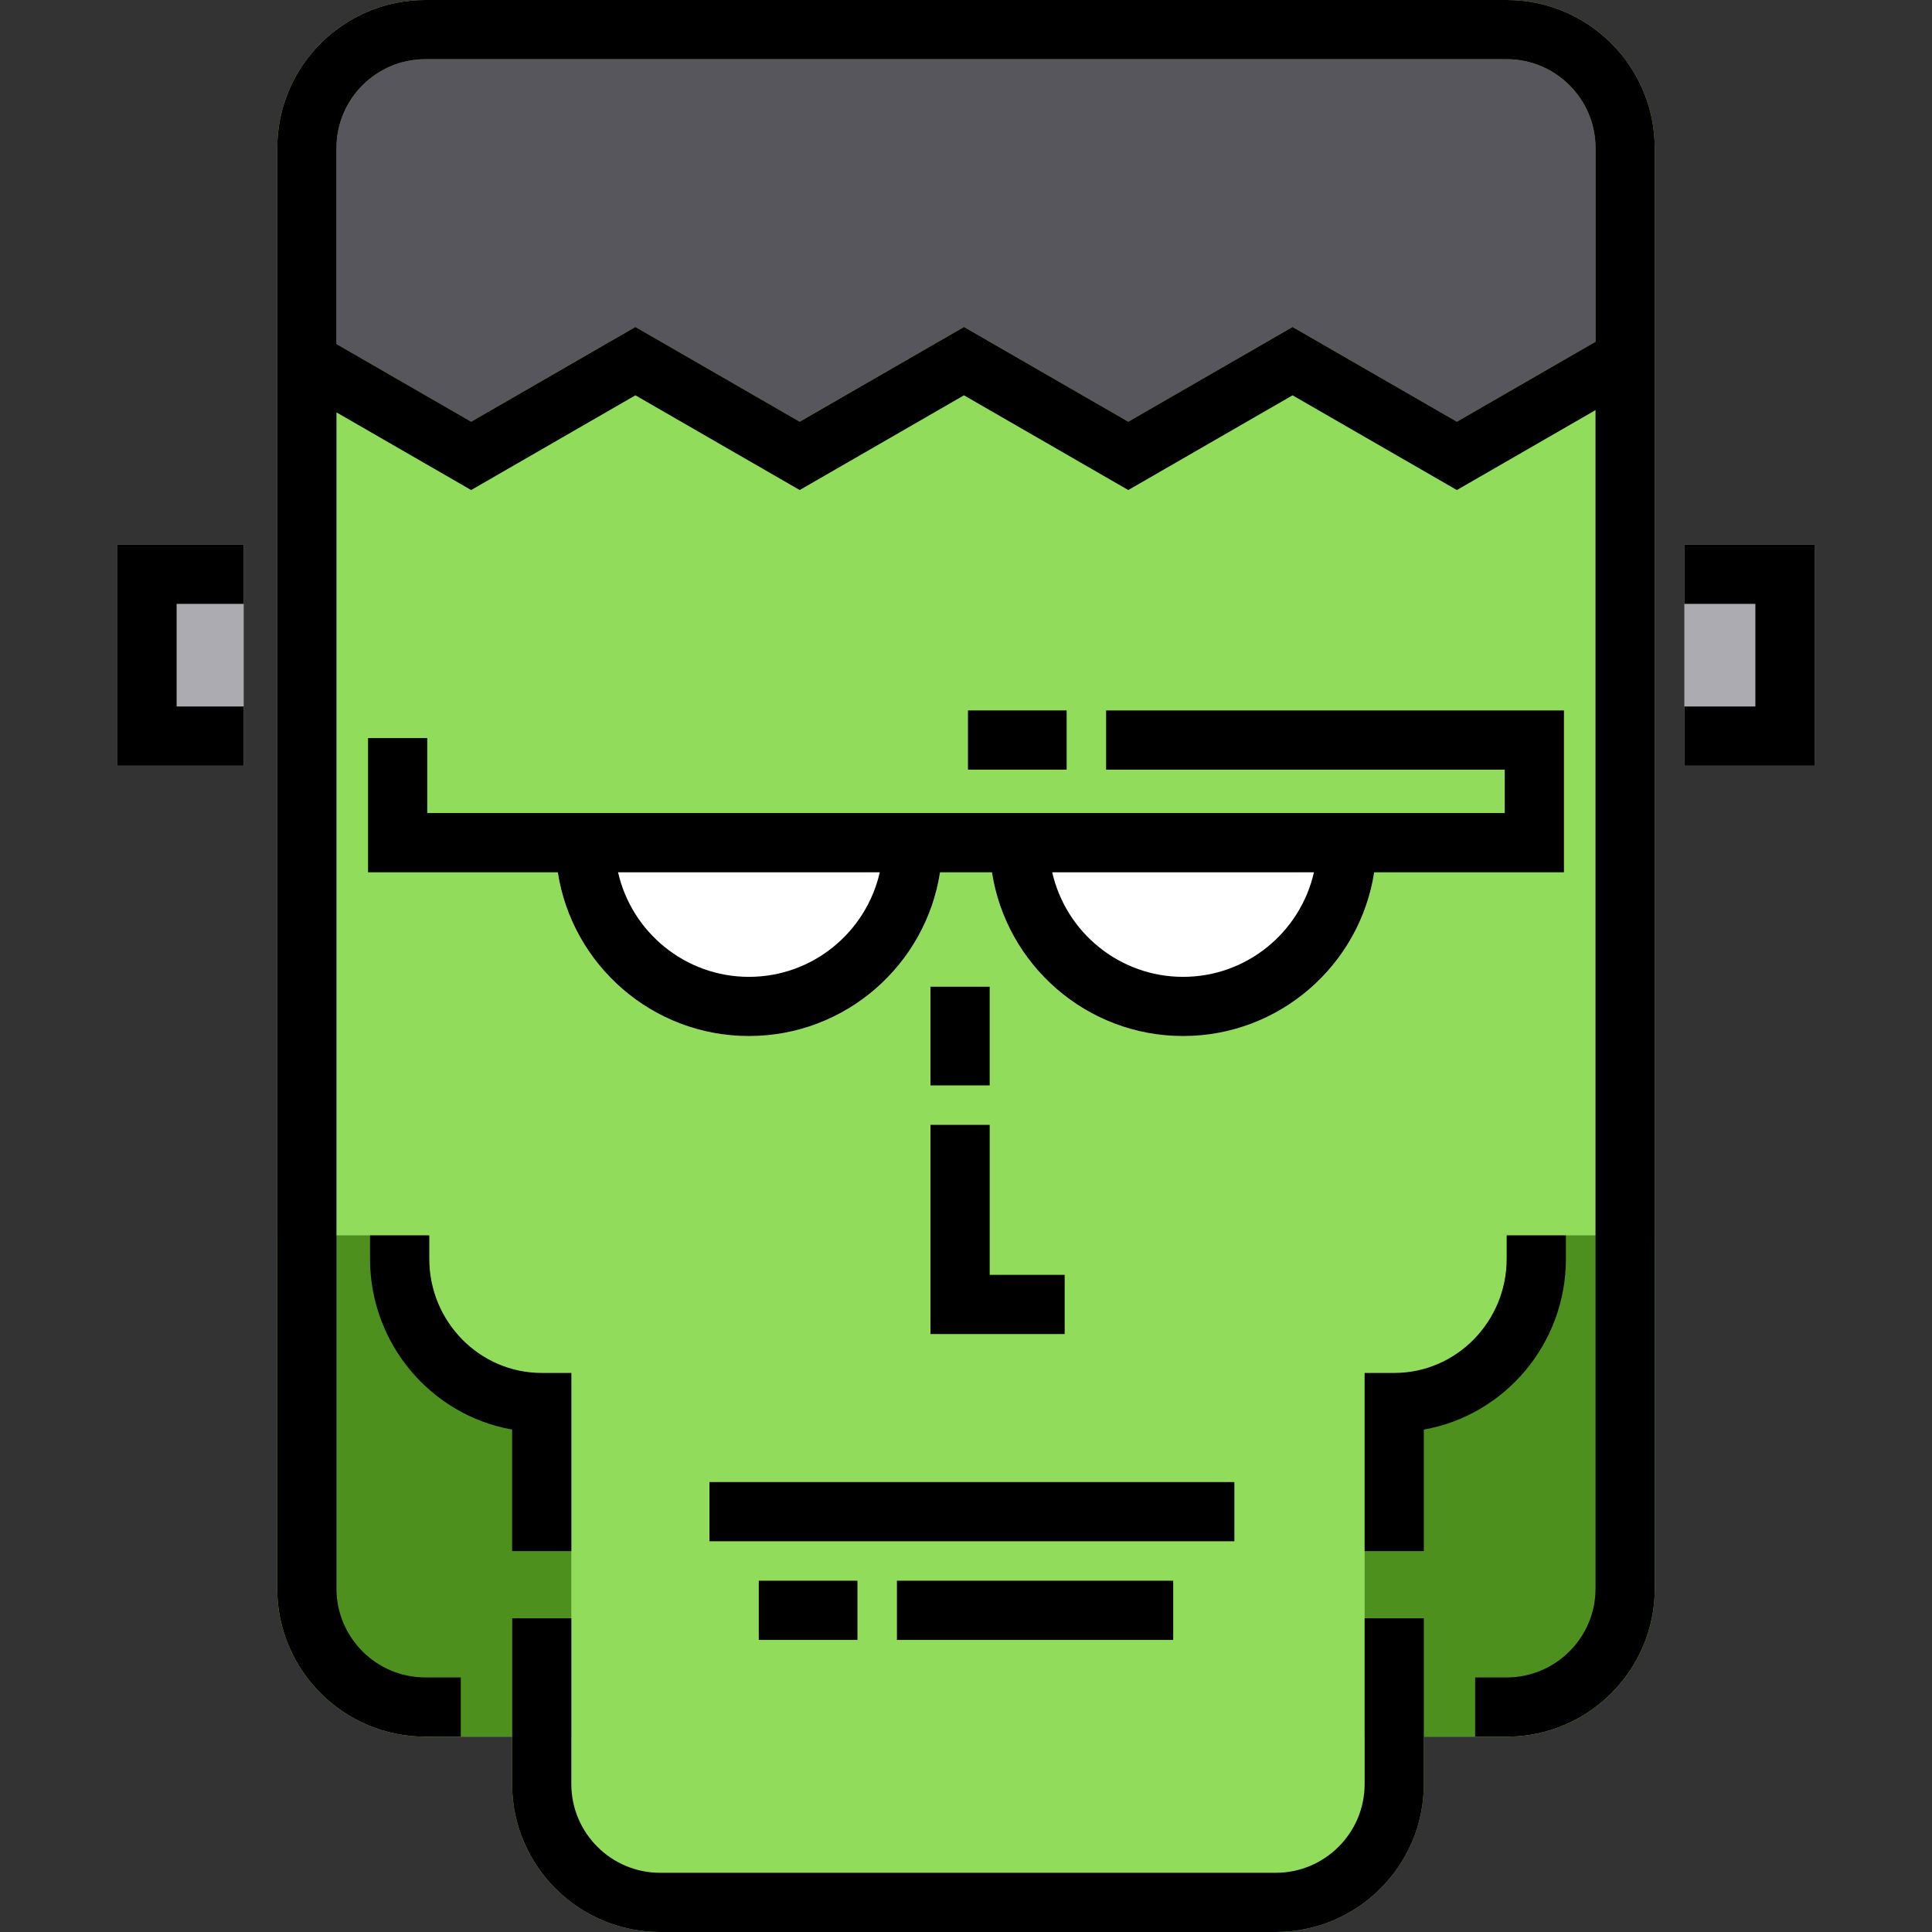
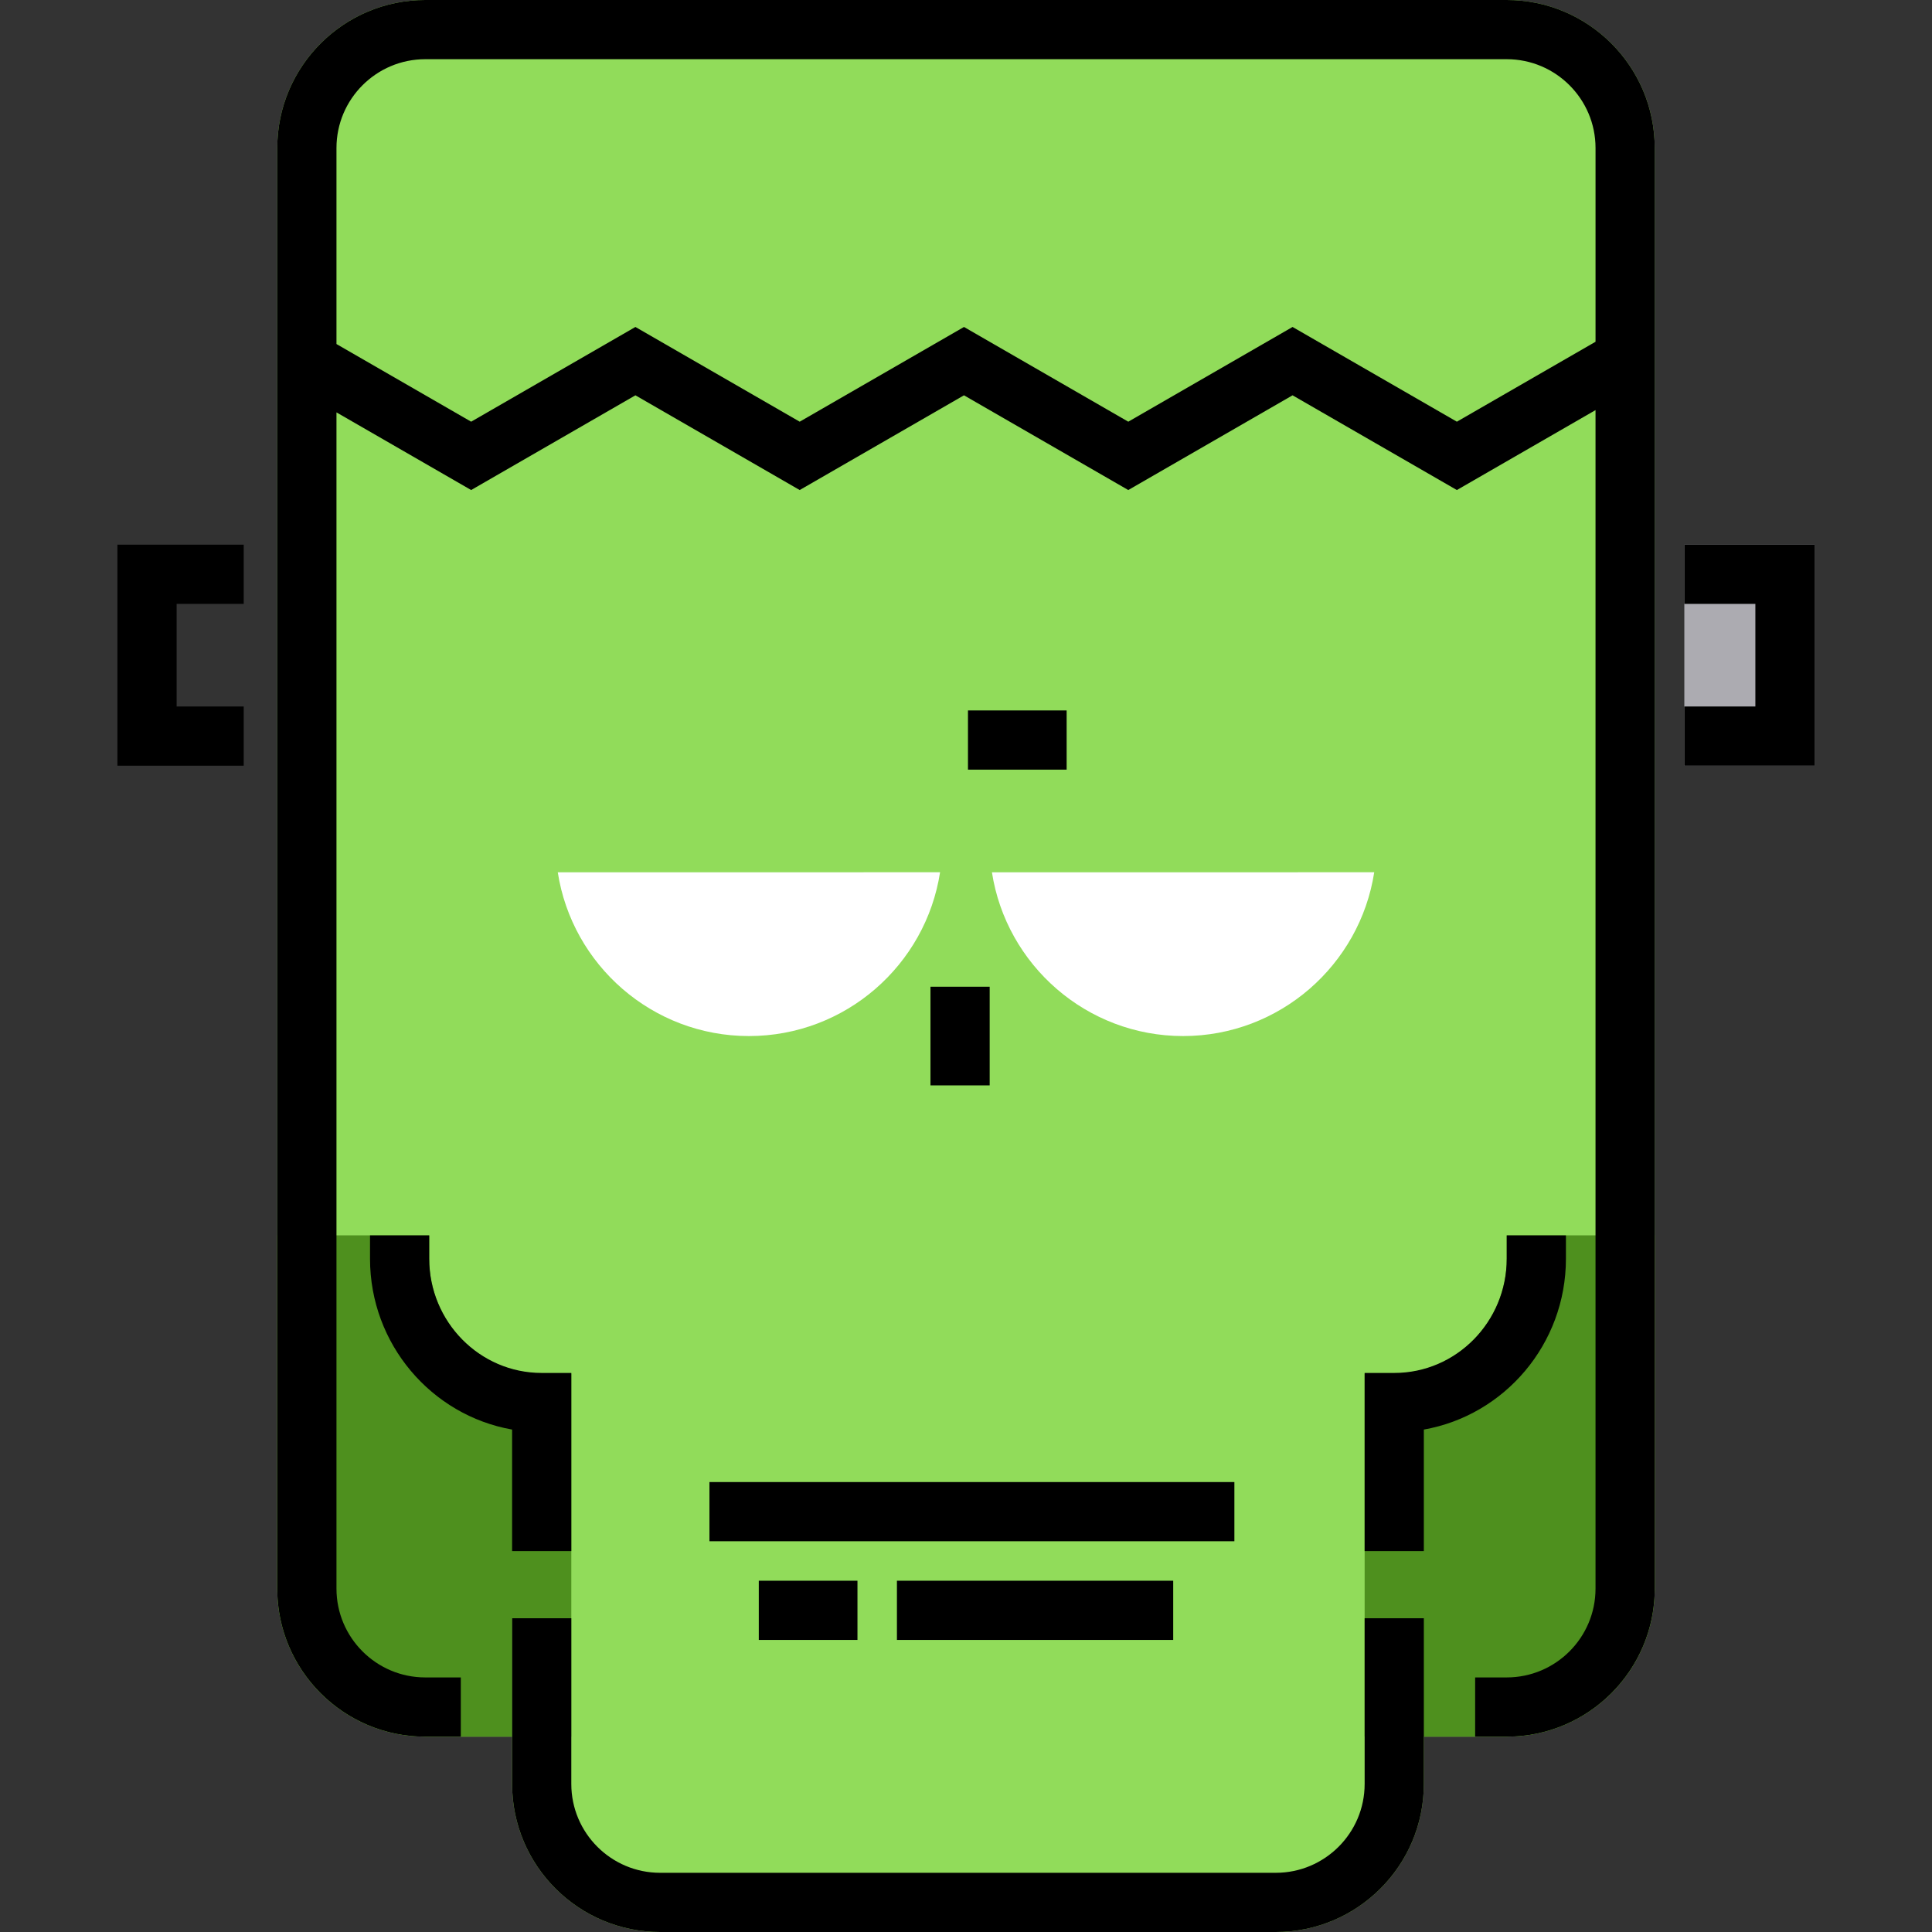
<svg xmlns="http://www.w3.org/2000/svg" version="1.1" id="Layer_1" x="0px" y="0px" viewBox="0 0 512 512" style="enable-background:new 0 0 512 512;" xml:space="preserve">
  <rect x="0" y="0" width="512" height="512" fill="#333333" stroke="none" />
  <path style="fill:#91DC5A;" d="M438.521,39.224v381.777c0,21.631-17.593,39.224-39.224,39.224h-21.965v12.552  c0,21.631-17.593,39.224-39.224,39.224H174.938c-21.631,0-39.224-17.593-39.224-39.224v-12.552h-23.011  c-21.631,0-39.224-17.593-39.224-39.224V39.224C73.479,17.593,91.072,0,112.703,0h286.595C420.928,0,438.521,17.593,438.521,39.224z  " />
-   <rect x="31.117" y="144.343" style="fill:#ACABB1;" width="33.471" height="58.574" />
  <g>
    <path style="fill:#FFFFFF;" d="M249.128,231.158c-3.786,24.549-25.061,43.408-50.656,43.408s-46.87-18.859-50.656-43.408H249.128z" />
    <path style="fill:#FFFFFF;" d="M364.184,231.158c-3.786,24.549-25.061,43.408-50.656,43.408c-25.595,0-46.87-18.859-50.656-43.408   H364.184z" />
  </g>
  <g>
    <path style="fill:#4E901E;" d="M151.403,363.996v96.229h-38.701c-21.631,0-39.224-17.593-39.224-39.224v-93.614h40.27v6.203   c0,16.683,13.378,30.406,29.81,30.406H151.403z" />
    <path style="fill:#4E901E;" d="M438.521,421.001v-93.614h-15.689h-23.534v6.203c0,16.683-13.378,30.406-29.81,30.406h-7.845v96.229   h15.689h21.965C420.928,460.225,438.521,442.632,438.521,421.001z" />
  </g>
  <rect x="135.714" y="428.846" style="fill:#91DC5A;" width="15.689" height="31.379" />
-   <path style="fill:#57565C;" d="M422.831,39.224V90.57l-36.745,21.181l-43.544-25.103L299,111.751l-43.533-25.103l-43.544,25.103  L168.39,86.648l-43.533,25.103L89.169,91.177V39.224c0-12.98,10.554-23.534,23.534-23.534h286.595  C412.278,15.689,422.831,26.243,422.831,39.224z" />
  <rect x="446.366" y="144.343" style="fill:#ACABB1;" width="34.517" height="58.574" />
  <path d="M399.297,0H112.703C91.074,0,73.479,17.595,73.479,39.224v381.777c0,21.628,17.595,39.224,39.224,39.224h9.414v-15.689  h-9.414c-12.977,0-23.534-10.557-23.534-23.534V109.285l35.691,20.58l43.531-25.103l43.536,25.103l43.537-25.103l43.539,25.103  l43.538-25.103l43.544,25.103l36.745-21.184v312.32c0,12.977-10.557,23.534-23.534,23.534h-8.368v15.689h8.368  c21.628,0,39.224-17.595,39.224-39.224V39.224C438.521,17.595,420.926,0,399.297,0z M386.087,111.754l-43.545-25.103l-43.537,25.103  l-43.539-25.103l-43.537,25.103L168.391,86.65l-43.531,25.103L89.169,91.174v-51.95c0-12.977,10.557-23.534,23.534-23.534h286.595  c12.977,0,23.534,10.557,23.534,23.534V90.57L386.087,111.754z" />
  <rect x="256.523" y="188.274" width="26.149" height="15.689" />
-   <path d="M97.536,195.596v35.563h50.284c3.787,24.55,25.058,43.408,50.652,43.408s46.864-18.858,50.652-43.408h13.752  c3.787,24.55,25.058,43.408,50.652,43.408s46.864-18.858,50.652-43.408h50.284v-42.885H293.132v15.689h105.642v11.506H113.226  v-19.873H97.536z M198.472,258.876c-16.913,0-31.097-11.872-34.68-27.718h69.36C229.568,247.005,215.385,258.876,198.472,258.876z   M313.528,258.876c-16.913,0-31.097-11.872-34.68-27.718h69.36C344.625,247.005,330.441,258.876,313.528,258.876z" />
-   <polygon points="246.586,353.536 282.149,353.536 282.149,337.847 262.276,337.847 262.276,298.1 246.586,298.1 " />
  <rect x="246.586" y="261.491" width="15.689" height="26.149" />
  <path d="M414.987,333.587v-6.199h-15.689v6.199c0,16.684-13.373,30.257-29.81,30.257h-7.845v47.221h15.689V378.85  C398.695,375.084,414.987,356.22,414.987,333.587z" />
  <path d="M361.643,472.776c0,12.977-10.557,23.534-23.534,23.534H174.938c-12.977,0-23.534-10.557-23.534-23.534v-43.931h-15.689  v43.931c0,21.628,17.595,39.224,39.224,39.224h163.171c21.628,0,39.224-17.595,39.224-39.224v-43.931h-15.689V472.776z" />
  <path d="M135.714,378.85v32.215h15.689v-47.221h-7.845c-16.437,0-29.81-13.573-29.81-30.257v-6.199H98.059v6.199  C98.059,356.22,114.351,375.084,135.714,378.85z" />
  <rect x="188.012" y="392.76" width="139.113" height="15.689" />
  <rect x="237.696" y="418.909" width="73.218" height="15.689" />
  <rect x="201.087" y="418.909" width="26.149" height="15.689" />
  <polygon points="446.366,144.343 446.366,160.033 465.193,160.033 465.193,187.228 446.366,187.228 446.366,202.917   480.883,202.917 480.883,144.343 " />
  <polygon points="31.117,202.917 64.588,202.917 64.588,187.228 46.807,187.228 46.807,160.033 64.588,160.033 64.588,144.343   31.117,144.343 " />
  <g>
</g>
  <g>
</g>
  <g>
</g>
  <g>
</g>
  <g>
</g>
  <g>
</g>
  <g>
</g>
  <g>
</g>
  <g>
</g>
  <g>
</g>
  <g>
</g>
  <g>
</g>
  <g>
</g>
  <g>
</g>
  <g>
</g>
</svg>